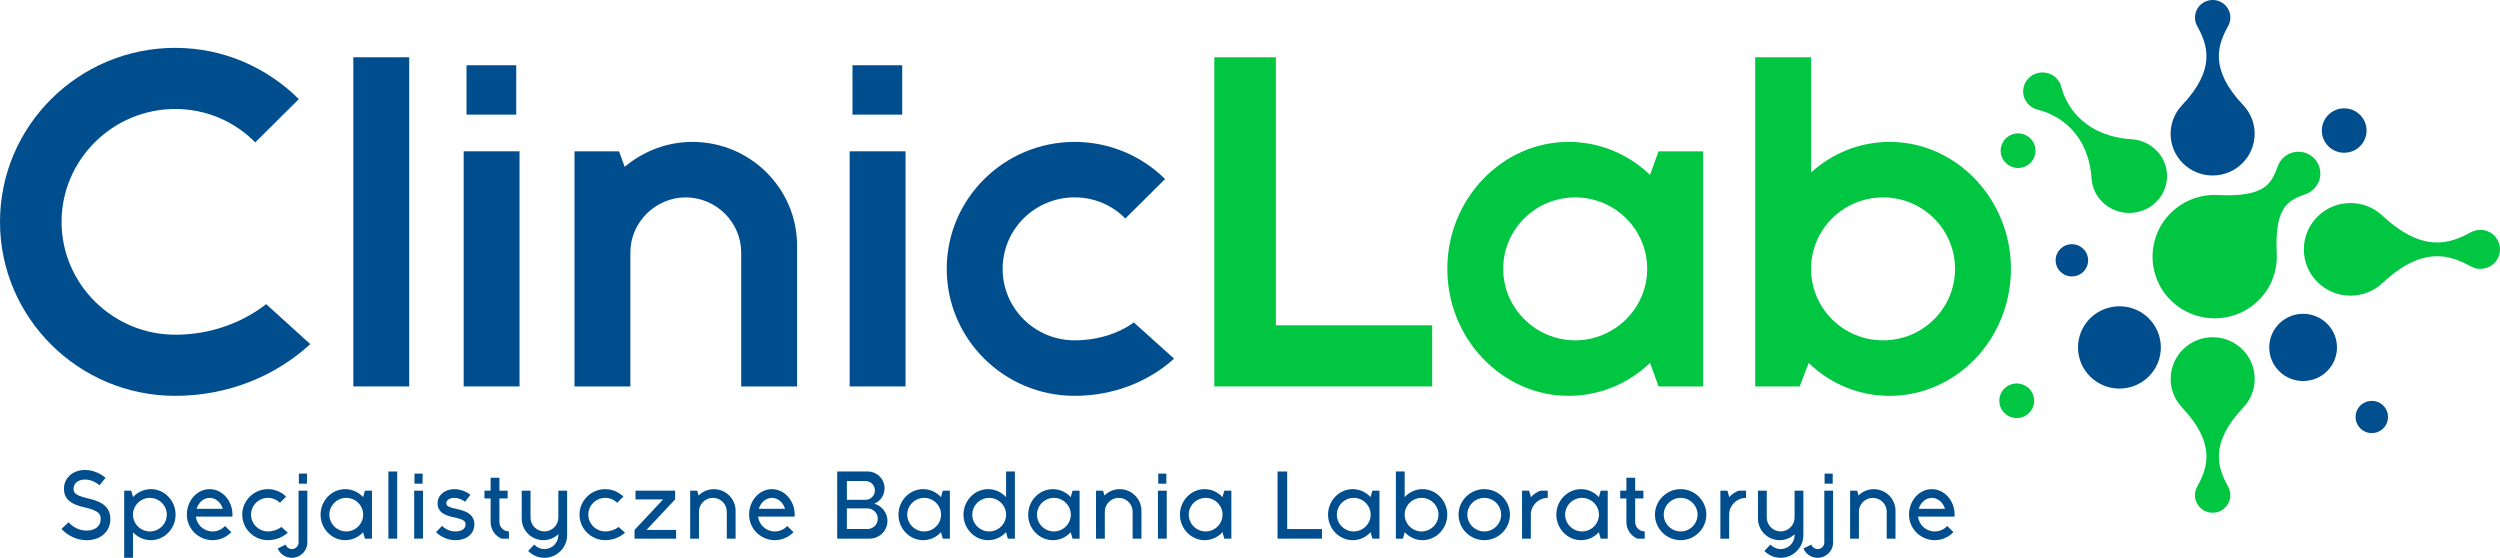
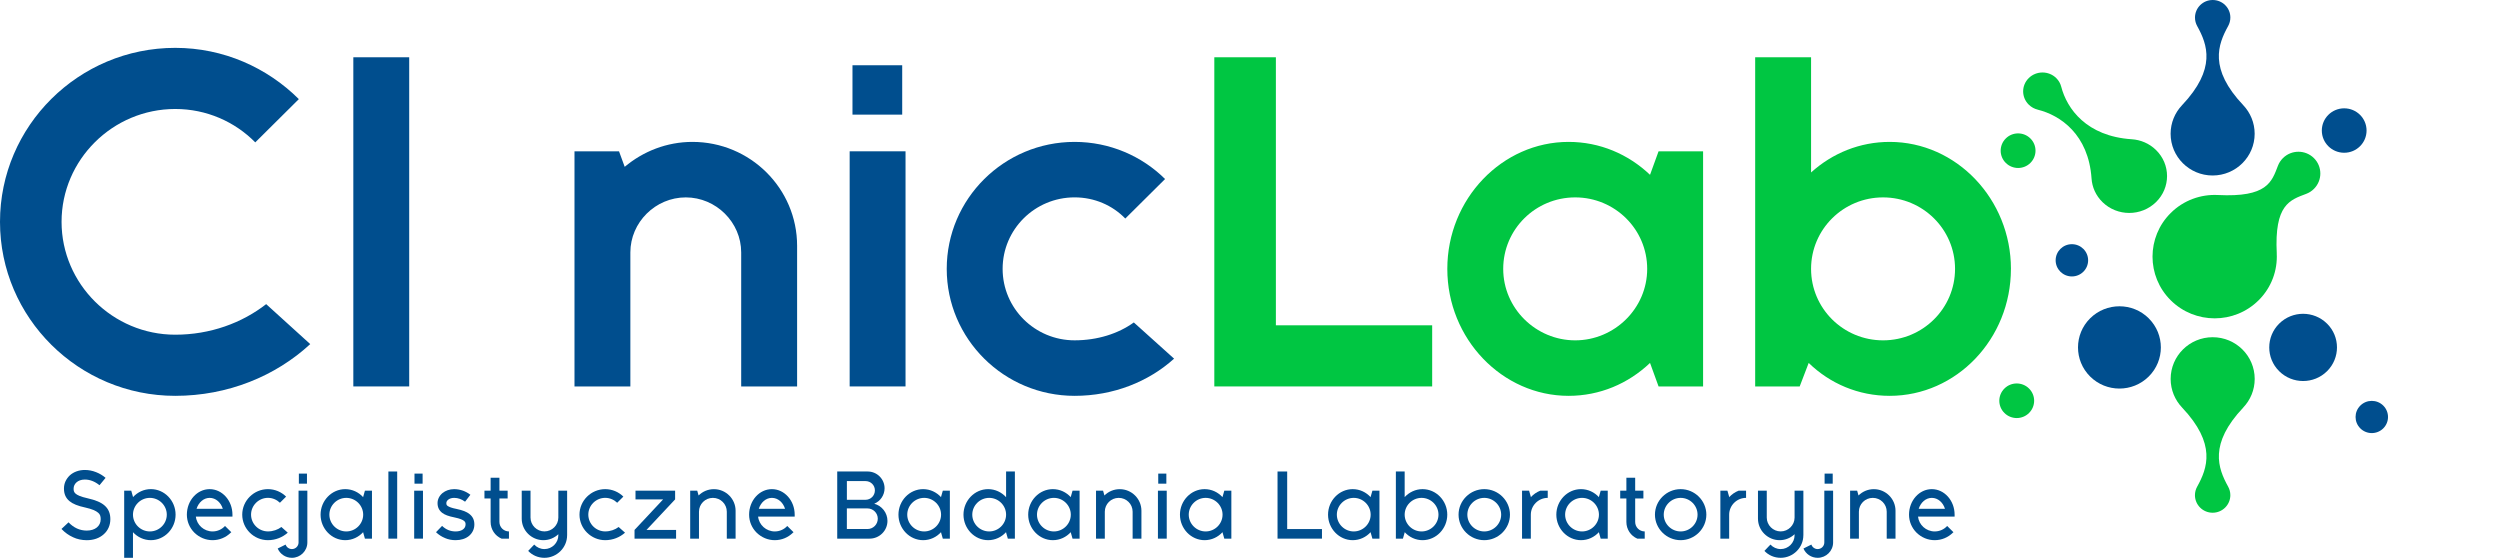
<svg xmlns="http://www.w3.org/2000/svg" width="493" height="110" viewBox="0 0 493 110" fill="none">
  <g clip-path="url(#clip0_914_4468)">
    <path d="M61.174 67.858C54.354 74.163 44.922 78.06 34.556 78.06C15.504 78.06 0 62.667 0 43.752C0 24.836 15.504 9.438 34.556 9.438C44.083 9.438 52.676 13.331 58.931 19.545L50.338 28.077C46.322 23.999 40.719 21.492 34.556 21.492C22.229 21.492 12.14 31.508 12.14 43.747C12.14 55.986 22.229 66.003 34.556 66.003C41.467 66.003 47.726 63.685 52.489 59.974L61.174 67.854V67.858Z" fill="#004E8E" />
    <path d="M80.695 76.205H69.676V11.294H80.695V76.205Z" fill="#004E8E" />
-     <path d="M102.454 76.205H91.435V29.838H102.454V76.205ZM101.802 22.605H91.996V12.869H101.802V22.605Z" fill="#004E8E" />
    <path d="M146.163 76.205V49.776C146.163 43.842 141.212 38.926 135.236 38.926C129.259 38.926 124.308 43.842 124.308 49.776V76.205H113.29V29.838H122.07L123.191 32.898C126.834 29.838 131.502 27.982 136.548 27.982C147.941 27.982 157.19 37.161 157.19 48.477V76.205H146.172H146.163Z" fill="#004E8E" />
    <path d="M178.571 76.205H167.553V29.838H178.571V76.205ZM177.915 22.605H168.109V12.869H177.915V22.605Z" fill="#004E8E" />
    <path d="M231.526 70.732C226.484 75.277 219.573 78.06 211.914 78.06C197.996 78.06 186.695 66.84 186.695 53.021C186.695 39.203 197.996 27.982 211.914 27.982C218.825 27.982 225.176 30.766 229.752 35.306L221.907 43.095C219.386 40.497 215.835 38.922 211.914 38.922C204.068 38.922 197.718 45.227 197.718 53.017C197.718 60.806 204.068 67.112 211.914 67.112C216.395 67.112 220.507 65.813 223.589 63.586L231.526 70.724V70.732Z" fill="#004E8E" />
    <path d="M282.425 64.151V76.205H239.463V11.294H251.603V64.151H282.425Z" fill="#00C642" />
    <path d="M327.069 76.205L325.386 71.57C321.092 75.652 315.485 78.06 309.321 78.06C296.247 78.06 285.411 66.84 285.411 53.021C285.411 39.203 296.242 27.982 309.321 27.982C315.485 27.982 321.088 30.395 325.386 34.473L327.069 29.838H335.849V76.205H327.069ZM324.826 53.021C324.826 45.232 318.475 38.926 310.63 38.926C302.784 38.926 296.434 45.232 296.434 53.021C296.434 60.811 302.88 67.116 310.63 67.116C318.38 67.116 324.826 60.811 324.826 53.021Z" fill="#00C642" />
    <path d="M396.553 53.021C396.553 66.84 385.813 78.06 372.643 78.06C366.479 78.06 360.876 75.648 356.673 71.57L354.9 76.205H346.12V11.294H357.143V34.011C361.346 30.209 366.762 27.982 372.647 27.982C385.817 27.982 396.558 39.294 396.558 53.021H396.553ZM385.535 53.021C385.535 45.232 379.184 38.927 371.339 38.927C363.493 38.927 357.143 45.232 357.143 53.021C357.143 60.811 363.493 67.116 371.339 67.116C379.184 67.116 385.535 60.811 385.535 53.021Z" fill="#00C642" />
    <path d="M448.978 49.992C448.482 40.312 451.577 39.444 454.793 38.223C455.345 38.016 455.863 37.692 456.306 37.248C457.992 35.573 457.992 32.855 456.306 31.18C454.62 29.506 451.881 29.506 450.195 31.18C449.751 31.62 449.425 32.134 449.212 32.682C447.982 35.876 447.109 38.948 437.359 38.456C434.017 38.288 430.618 39.47 428.066 42.004C423.281 46.755 423.281 54.463 428.066 59.214C432.852 63.966 440.615 63.966 445.4 59.214C447.952 56.681 449.143 53.306 448.973 49.987L448.978 49.992Z" fill="#00C642" />
    <path d="M423.733 62.774C420.542 59.607 415.37 59.607 412.175 62.774C408.985 65.942 408.985 71.078 412.175 74.25C415.365 77.417 420.538 77.417 423.728 74.25C426.919 71.082 426.919 65.946 423.728 62.779L423.733 62.774Z" fill="#004E8E" />
    <path d="M400.126 76.619C398.783 75.285 396.61 75.285 395.271 76.619C393.928 77.953 393.928 80.11 395.271 81.44C396.614 82.773 398.787 82.773 400.126 81.44C401.469 80.106 401.469 77.948 400.126 76.619Z" fill="#00C642" />
    <path d="M400.396 27.305C399.053 25.971 396.879 25.971 395.541 27.305C394.197 28.638 394.197 30.796 395.541 32.125C396.884 33.459 399.057 33.459 400.396 32.125C401.739 30.792 401.739 28.634 400.396 27.305Z" fill="#00C642" />
    <path d="M401.847 21.63C406.285 22.726 411.858 26.493 412.453 35.202C412.566 36.898 413.288 38.564 414.618 39.863C417.53 42.703 422.246 42.703 425.158 39.863C428.071 37.023 428.071 32.414 425.158 29.575C423.828 28.276 422.12 27.572 420.381 27.46C411.458 26.877 407.598 21.44 406.477 17.107C406.316 16.481 405.985 15.881 405.477 15.385C403.986 13.931 401.574 13.931 400.083 15.385C398.592 16.839 398.592 19.196 400.083 20.65C400.587 21.142 401.2 21.466 401.847 21.625V21.63Z" fill="#00C642" />
    <path d="M458.892 63.823C456.284 61.234 452.055 61.234 449.451 63.823C446.843 66.412 446.843 70.612 449.451 73.197C452.059 75.786 456.289 75.786 458.897 73.197C461.505 70.607 461.505 66.408 458.897 63.823H458.892Z" fill="#004E8E" />
    <path d="M469.98 84.475C471.229 83.235 471.229 81.224 469.98 79.983C468.73 78.743 466.705 78.743 465.456 79.983C464.206 81.224 464.206 83.235 465.456 84.475C466.705 85.716 468.73 85.716 469.98 84.475Z" fill="#004E8E" />
    <path d="M408.576 48.153C406.807 48.153 405.373 49.578 405.373 51.334C405.373 53.09 406.807 54.514 408.576 54.514C410.345 54.514 411.779 53.09 411.779 51.334C411.779 49.578 410.345 48.153 408.576 48.153Z" fill="#004E8E" />
    <path d="M430.296 20.749C428.901 22.221 428.044 24.202 428.044 26.381C428.044 30.925 431.752 34.607 436.329 34.607C440.906 34.607 444.618 30.921 444.618 26.377C444.618 24.198 443.762 22.217 442.371 20.745C435.564 13.547 437.372 8.778 439.393 5.131C439.667 4.635 439.828 4.065 439.828 3.461C439.832 1.549 438.272 0 436.342 0C434.412 0 432.852 1.554 432.852 3.465C432.852 4.07 433.008 4.639 433.282 5.136C435.299 8.778 437.107 13.551 430.296 20.749Z" fill="#004E8E" />
    <path d="M442.375 80.356C443.77 78.885 444.627 76.904 444.627 74.724C444.627 70.18 440.919 66.499 436.342 66.499C431.765 66.499 428.053 70.184 428.053 74.729C428.053 76.908 428.909 78.889 430.3 80.36C437.107 87.559 435.299 92.328 433.278 95.974C433.004 96.471 432.843 97.04 432.843 97.644C432.843 99.561 434.403 101.11 436.333 101.11C438.263 101.11 439.824 99.556 439.824 97.644C439.824 97.04 439.667 96.471 439.393 95.974C437.377 92.332 435.568 87.559 442.38 80.36L442.375 80.356Z" fill="#00C642" />
-     <path d="M469.811 42.513C468.164 40.981 465.951 40.04 463.517 40.04C458.44 40.04 454.32 44.127 454.32 49.172C454.32 54.212 458.436 58.304 463.517 58.304C465.951 58.304 468.168 57.363 469.811 55.827C477.856 48.33 483.185 50.32 487.258 52.542C487.81 52.844 488.449 53.017 489.123 53.017C491.261 53.017 492.996 51.295 492.996 49.172C492.996 47.049 491.261 45.327 489.123 45.327C488.445 45.327 487.81 45.499 487.258 45.801C483.185 48.024 477.856 50.013 469.811 42.517V42.513Z" fill="#00C642" />
    <path d="M462.274 21.362C459.835 21.362 457.862 23.326 457.862 25.742C457.862 28.163 459.835 30.123 462.274 30.123C464.712 30.123 466.686 28.163 466.686 25.742C466.686 23.321 464.708 21.362 462.274 21.362Z" fill="#004E8E" />
    <path d="M14.392 105.935C13.574 105.577 12.809 105.028 12.123 104.308L13.514 103.004C14.544 104.083 15.743 104.631 17.113 104.631C18.751 104.631 19.855 103.742 19.855 102.4V102.361C19.855 101.775 19.721 101.416 19.36 101.114C18.921 100.717 18.104 100.376 16.843 100.091C15.339 99.772 14.366 99.371 13.7 98.823C12.957 98.197 12.614 97.403 12.614 96.346V96.328C12.614 95.836 12.71 95.362 12.918 94.908C13.127 94.472 13.414 94.076 13.774 93.735C14.535 93.053 15.583 92.677 16.726 92.677C17.486 92.677 18.251 92.828 18.956 93.113C19.621 93.376 20.251 93.739 20.82 94.231L19.621 95.685C18.708 94.947 17.734 94.567 16.726 94.567C15.278 94.567 14.518 95.474 14.518 96.328V96.346C14.518 96.971 14.518 97.649 17.26 98.257C18.86 98.615 19.929 99.069 20.633 99.694C21.394 100.355 21.759 101.244 21.759 102.361V102.4C21.759 103.553 21.303 104.614 20.464 105.352C19.608 106.129 18.443 106.526 17.113 106.526C16.161 106.526 15.226 106.336 14.387 105.939L14.392 105.935Z" fill="#004E8E" />
    <path d="M34.625 101.49C34.625 104.252 32.434 106.522 29.748 106.522C28.375 106.522 27.119 105.917 26.223 104.951V110H24.489V96.76H25.88L26.223 97.968V98.041C27.119 97.058 28.375 96.453 29.748 96.453C32.434 96.453 34.625 98.723 34.625 101.485V101.49ZM32.891 101.49C32.891 99.673 31.387 98.18 29.557 98.18C27.727 98.18 26.223 99.673 26.223 101.49C26.223 103.307 27.727 104.8 29.557 104.8C31.387 104.8 32.891 103.307 32.891 101.49Z" fill="#004E8E" />
    <path d="M38.624 101.87C38.793 103.514 40.223 104.8 41.919 104.8C42.892 104.8 43.766 104.385 44.374 103.721L45.613 104.951C45.574 104.968 45.535 105.007 45.5 105.046C44.548 105.991 43.27 106.522 41.919 106.522C40.567 106.522 39.311 105.991 38.337 105.046C37.385 104.101 36.85 102.832 36.85 101.49C36.85 98.71 38.872 96.458 41.345 96.458C43.818 96.458 45.839 98.71 45.839 101.49V101.87H38.62H38.624ZM38.759 100.337H43.94C43.557 99.09 42.549 98.18 41.349 98.18C40.15 98.18 39.158 99.086 38.759 100.337Z" fill="#004E8E" />
    <path d="M56.74 105.046C55.732 105.952 54.359 106.522 52.837 106.522C50.056 106.522 47.769 104.252 47.769 101.49C47.769 98.728 50.056 96.458 52.837 96.458C54.228 96.458 55.506 97.027 56.419 97.934L55.202 99.142C54.593 98.555 53.754 98.175 52.842 98.175C51.012 98.175 49.508 99.669 49.508 101.485C49.508 103.302 51.012 104.795 52.842 104.795C53.85 104.795 54.785 104.455 55.489 103.924L56.745 105.041L56.74 105.046Z" fill="#004E8E" />
    <path d="M60.609 106.975C60.609 108.641 59.236 110 57.562 110C56.306 110 55.219 109.245 54.763 108.166L56.323 107.389C56.493 107.898 56.988 108.278 57.562 108.278C58.288 108.278 58.875 107.691 58.875 106.975V96.76H60.609V106.975ZM60.535 95.379H58.936V93.394H60.535V95.379Z" fill="#004E8E" />
    <path d="M73.353 106.22H71.962L71.619 105.011V104.934C70.724 105.918 69.467 106.522 68.076 106.522C65.408 106.522 63.217 104.252 63.217 101.49C63.217 98.728 65.408 96.458 68.076 96.458C69.467 96.458 70.724 97.062 71.619 98.046V97.972L71.962 96.764H73.353V106.22ZM71.619 101.49C71.619 99.673 70.115 98.18 68.285 98.18C66.455 98.18 64.951 99.673 64.951 101.49C64.951 103.307 66.455 104.8 68.285 104.8C70.115 104.8 71.619 103.307 71.619 101.49Z" fill="#004E8E" />
    <path d="M76.591 106.219V92.979H78.326V106.219H76.591Z" fill="#004E8E" />
    <path d="M83.411 106.219H81.677V96.764H83.411V106.219ZM83.337 95.379H81.738V93.394H83.337V95.379Z" fill="#004E8E" />
    <path d="M87.754 106.103C87.106 105.84 86.515 105.46 85.98 104.951L87.18 103.704C87.94 104.442 88.836 104.8 89.849 104.8C91.031 104.8 91.809 104.252 91.809 103.436V103.419C91.809 103.005 91.809 102.491 89.636 102.038C88.475 101.809 87.71 101.529 87.197 101.132C86.589 100.657 86.284 100.035 86.284 99.22V99.203C86.284 98.465 86.645 97.748 87.258 97.235C87.867 96.743 88.666 96.458 89.562 96.458C90.153 96.458 90.744 96.57 91.296 96.76C91.809 96.95 92.304 97.213 92.761 97.571L91.713 98.935C91.048 98.443 90.322 98.18 89.562 98.18C88.588 98.18 88.019 98.71 88.019 99.203V99.22C88.019 99.522 88.097 99.634 88.249 99.751C88.553 99.979 89.127 100.186 90.001 100.355C91.24 100.618 92.039 100.924 92.591 101.378C93.239 101.887 93.543 102.551 93.543 103.419V103.436C93.543 104.325 93.161 105.119 92.478 105.689C91.813 106.237 90.896 106.522 89.849 106.522C89.105 106.522 88.401 106.388 87.754 106.107V106.103Z" fill="#004E8E" />
    <path d="M100.367 104.8V106.219H98.903C97.625 105.671 96.751 104.403 96.751 102.927V98.292H95.534V96.76H96.751V94.205H98.485V96.76H100.107V98.292H98.485V102.927C98.485 103.967 99.324 104.8 100.372 104.8H100.367Z" fill="#004E8E" />
    <path d="M111.834 105.555C111.834 107.993 109.813 110 107.357 110C106.101 110 104.957 109.491 104.158 108.636L105.34 107.389C105.874 107.954 106.579 108.278 107.361 108.278C108.865 108.278 110.104 107.048 110.104 105.555V105.348C109.343 106.068 108.296 106.522 107.152 106.522C104.81 106.522 102.884 104.61 102.884 102.284V96.76H104.618V102.072C104.618 103.565 105.857 104.795 107.361 104.795C108.865 104.795 110.104 103.565 110.104 102.072V96.76H111.838V105.555H111.834Z" fill="#004E8E" />
    <path d="M123.248 105.046C122.239 105.952 120.866 106.522 119.345 106.522C116.563 106.522 114.276 104.252 114.276 101.49C114.276 98.728 116.563 96.458 119.345 96.458C120.736 96.458 122.013 97.027 122.926 97.934L121.709 99.142C121.101 98.555 120.262 98.175 119.349 98.175C117.519 98.175 116.015 99.669 116.015 101.485C116.015 103.302 117.519 104.795 119.349 104.795C120.357 104.795 121.292 104.455 121.996 103.924L123.252 105.041L123.248 105.046Z" fill="#004E8E" />
    <path d="M133.323 106.22H125.13V104.498L130.767 98.482H125.321V96.76H133.132V98.482L127.494 104.498H133.323V106.22Z" fill="#004E8E" />
    <path d="M143.325 106.219V100.903C143.325 99.409 142.108 98.18 140.582 98.18C139.056 98.18 137.839 99.409 137.839 100.903V106.219H136.105V96.764H137.496L137.761 97.709C138.544 96.932 139.608 96.462 140.791 96.462C143.134 96.462 145.059 98.374 145.059 100.717V106.219H143.325Z" fill="#004E8E" />
    <path d="M149.497 101.87C149.666 103.514 151.096 104.8 152.792 104.8C153.765 104.8 154.639 104.385 155.247 103.721L156.486 104.951C156.447 104.968 156.408 105.007 156.373 105.046C155.421 105.991 154.143 106.522 152.792 106.522C151.44 106.522 150.184 105.991 149.21 105.046C148.258 104.101 147.724 102.832 147.724 101.49C147.724 98.71 149.745 96.458 152.218 96.458C154.691 96.458 156.712 98.71 156.712 101.49V101.87H149.493H149.497ZM149.632 100.337H154.813C154.43 99.09 153.422 98.18 152.222 98.18C151.023 98.18 150.032 99.086 149.632 100.337Z" fill="#004E8E" />
    <path d="M175.007 102.72C175.007 104.649 173.425 106.219 171.482 106.219H165.101V92.979H171.104C172.951 92.979 174.438 94.472 174.438 96.289C174.438 97.653 173.599 98.844 172.399 99.336C173.903 99.733 175.007 101.114 175.007 102.72ZM167.005 98.559H170.682C171.712 98.559 172.53 97.726 172.53 96.704C172.53 95.681 171.712 94.87 170.682 94.87H167.005V98.559ZM173.099 102.284C173.099 101.166 172.186 100.26 171.06 100.26H167.001V104.325H171.06C172.186 104.325 173.099 103.419 173.099 102.284Z" fill="#004E8E" />
    <path d="M187.312 106.22H185.921L185.578 105.011V104.934C184.683 105.918 183.426 106.522 182.036 106.522C179.367 106.522 177.176 104.252 177.176 101.49C177.176 98.728 179.367 96.458 182.036 96.458C183.426 96.458 184.683 97.062 185.578 98.046V97.972L185.921 96.764H187.312V106.22ZM185.578 101.49C185.578 99.673 184.074 98.18 182.244 98.18C180.414 98.18 178.91 99.673 178.91 101.49C178.91 103.307 180.414 104.8 182.244 104.8C184.074 104.8 185.578 103.307 185.578 101.49Z" fill="#004E8E" />
    <path d="M198.744 106.219L198.401 105.011V104.933C197.505 105.917 196.249 106.522 194.858 106.522C192.189 106.522 189.999 104.252 189.999 101.49C189.999 98.728 192.189 96.458 194.858 96.458C196.249 96.458 197.505 97.062 198.401 98.046V92.979H200.135V106.219H198.744ZM198.401 101.49C198.401 99.673 196.897 98.18 195.067 98.18C193.237 98.18 191.733 99.673 191.733 101.49C191.733 103.306 193.237 104.8 195.067 104.8C196.897 104.8 198.401 103.306 198.401 101.49Z" fill="#004E8E" />
    <path d="M212.896 106.22H211.505L211.162 105.011V104.934C210.267 105.918 209.011 106.522 207.62 106.522C204.951 106.522 202.76 104.252 202.76 101.49C202.76 98.728 204.951 96.458 207.62 96.458C209.011 96.458 210.267 97.062 211.162 98.046V97.972L211.505 96.764H212.896V106.22ZM211.162 101.49C211.162 99.673 209.658 98.18 207.828 98.18C205.998 98.18 204.494 99.673 204.494 101.49C204.494 103.307 205.998 104.8 207.828 104.8C209.658 104.8 211.162 103.307 211.162 101.49Z" fill="#004E8E" />
    <path d="M223.354 106.219V100.903C223.354 99.409 222.137 98.18 220.612 98.18C219.086 98.18 217.869 99.409 217.869 100.903V106.219H216.135V96.764H217.526L217.791 97.709C218.573 96.932 219.638 96.462 220.82 96.462C223.163 96.462 225.089 98.374 225.089 100.717V106.219H223.354Z" fill="#004E8E" />
    <path d="M230.079 106.219H228.344V96.764H230.079V106.219ZM230.005 95.379H228.405V93.394H230.005V95.379Z" fill="#004E8E" />
    <path d="M242.823 106.22H241.432L241.088 105.011V104.934C240.193 105.918 238.937 106.522 237.546 106.522C234.877 106.522 232.687 104.252 232.687 101.49C232.687 98.728 234.877 96.458 237.546 96.458C238.937 96.458 240.193 97.062 241.088 98.046V97.972L241.432 96.764H242.823V106.22ZM241.088 101.49C241.088 99.673 239.585 98.18 237.755 98.18C235.925 98.18 234.421 99.673 234.421 101.49C234.421 103.307 235.925 104.8 237.755 104.8C239.585 104.8 241.088 103.307 241.088 101.49Z" fill="#004E8E" />
    <path d="M260.692 106.219H251.929V92.979H253.833V104.329H260.692V106.219Z" fill="#004E8E" />
    <path d="M272.028 106.22H270.637L270.293 105.011V104.934C269.398 105.918 268.142 106.522 266.751 106.522C264.082 106.522 261.891 104.252 261.891 101.49C261.891 98.728 264.082 96.458 266.751 96.458C268.142 96.458 269.398 97.062 270.293 98.046V97.972L270.637 96.764H272.028V106.22ZM270.293 101.49C270.293 99.673 268.789 98.18 266.959 98.18C265.13 98.18 263.626 99.673 263.626 101.49C263.626 103.307 265.13 104.8 266.959 104.8C268.789 104.8 270.293 103.307 270.293 101.49Z" fill="#004E8E" />
    <path d="M285.402 101.49C285.402 104.252 283.211 106.522 280.525 106.522C279.152 106.522 277.895 105.917 277 104.933V105.011L276.657 106.219H275.266V92.979H277V98.028C277.895 97.062 279.152 96.458 280.525 96.458C283.211 96.458 285.402 98.728 285.402 101.49ZM283.668 101.49C283.668 99.673 282.164 98.18 280.334 98.18C278.504 98.18 277 99.673 277 101.49C277 103.306 278.504 104.8 280.334 104.8C282.164 104.8 283.668 103.306 283.668 101.49Z" fill="#004E8E" />
    <path d="M297.764 101.49C297.764 104.252 295.477 106.522 292.696 106.522C289.914 106.522 287.627 104.252 287.627 101.49C287.627 98.728 289.914 96.458 292.696 96.458C295.477 96.458 297.764 98.728 297.764 101.49ZM296.029 101.49C296.029 99.673 294.526 98.18 292.696 98.18C290.866 98.18 289.362 99.673 289.362 101.49C289.362 103.307 290.866 104.8 292.696 104.8C294.526 104.8 296.029 103.307 296.029 101.49Z" fill="#004E8E" />
    <path d="M301.88 101.49V106.22H300.146V96.764H301.537L301.88 97.972V98.046C302.393 97.481 303.023 97.045 303.749 96.76H305.214V98.18C303.384 98.18 301.88 99.673 301.88 101.49Z" fill="#004E8E" />
    <path d="M317.045 106.22H315.654L315.311 105.011V104.934C314.416 105.918 313.159 106.522 311.769 106.522C309.1 106.522 306.909 104.252 306.909 101.49C306.909 98.728 309.1 96.458 311.769 96.458C313.159 96.458 314.416 97.062 315.311 98.046V97.972L315.654 96.764H317.045V106.22ZM315.311 101.49C315.311 99.673 313.807 98.18 311.977 98.18C310.147 98.18 308.643 99.673 308.643 101.49C308.643 103.307 310.147 104.8 311.977 104.8C313.807 104.8 315.311 103.307 315.311 101.49Z" fill="#004E8E" />
    <path d="M324.339 104.8V106.219H322.874C321.596 105.671 320.723 104.403 320.723 102.927V98.292H319.505V96.76H320.723V94.205H322.457V96.76H324.078V98.292H322.457V102.927C322.457 103.967 323.296 104.8 324.343 104.8H324.339Z" fill="#004E8E" />
    <path d="M336.492 101.49C336.492 104.252 334.206 106.522 331.424 106.522C328.642 106.522 326.356 104.252 326.356 101.49C326.356 98.728 328.642 96.458 331.424 96.458C334.206 96.458 336.492 98.728 336.492 101.49ZM334.758 101.49C334.758 99.673 333.254 98.18 331.424 98.18C329.594 98.18 328.09 99.673 328.09 101.49C328.09 103.307 329.594 104.8 331.424 104.8C333.254 104.8 334.758 103.307 334.758 101.49Z" fill="#004E8E" />
    <path d="M340.991 101.49V106.22H339.256V96.764H340.647L340.991 97.972V98.046C341.504 97.481 342.134 97.045 342.86 96.76H344.325V98.18C342.495 98.18 340.991 99.673 340.991 101.49Z" fill="#004E8E" />
    <path d="M355.621 105.555C355.621 107.993 353.6 110 351.144 110C349.888 110 348.745 109.491 347.945 108.636L349.128 107.389C349.662 107.954 350.366 108.278 351.149 108.278C352.653 108.278 353.891 107.048 353.891 105.555V105.348C353.131 106.068 352.083 106.522 350.94 106.522C348.597 106.522 346.672 104.61 346.672 102.284V96.76H348.406V102.072C348.406 103.565 349.645 104.795 351.149 104.795C352.653 104.795 353.891 103.565 353.891 102.072V96.76H355.626V105.555H355.621Z" fill="#004E8E" />
    <path d="M361.489 106.975C361.489 108.641 360.116 110 358.442 110C357.186 110 356.099 109.245 355.643 108.166L357.203 107.389C357.373 107.898 357.869 108.278 358.442 108.278C359.168 108.278 359.755 107.691 359.755 106.975V96.76H361.489V106.975ZM361.411 95.379H359.811V93.394H361.411V95.379Z" fill="#004E8E" />
    <path d="M372.06 106.219V100.903C372.06 99.409 370.843 98.18 369.318 98.18C367.792 98.18 366.575 99.409 366.575 100.903V106.219H364.841V96.764H366.231L366.497 97.709C367.279 96.932 368.344 96.462 369.526 96.462C371.869 96.462 373.795 98.374 373.795 100.717V106.219H372.06Z" fill="#004E8E" />
    <path d="M378.232 101.87C378.406 103.514 379.832 104.8 381.527 104.8C382.501 104.8 383.374 104.385 383.983 103.721L385.222 104.951C385.183 104.968 385.144 105.007 385.109 105.046C384.157 105.991 382.879 106.522 381.527 106.522C380.175 106.522 378.915 105.991 377.946 105.046C376.994 104.101 376.459 102.832 376.459 101.49C376.459 98.71 378.48 96.458 380.953 96.458C383.427 96.458 385.448 98.71 385.448 101.49V101.87H378.228H378.232ZM378.367 100.337H383.548C383.166 99.09 382.157 98.18 380.958 98.18C379.758 98.18 378.767 99.086 378.367 100.337Z" fill="#004E8E" />
  </g>
  <defs>
    <clipPath id="clip0_914_4468">
      <rect width="493" height="110" fill="white" />
    </clipPath>
  </defs>
</svg>